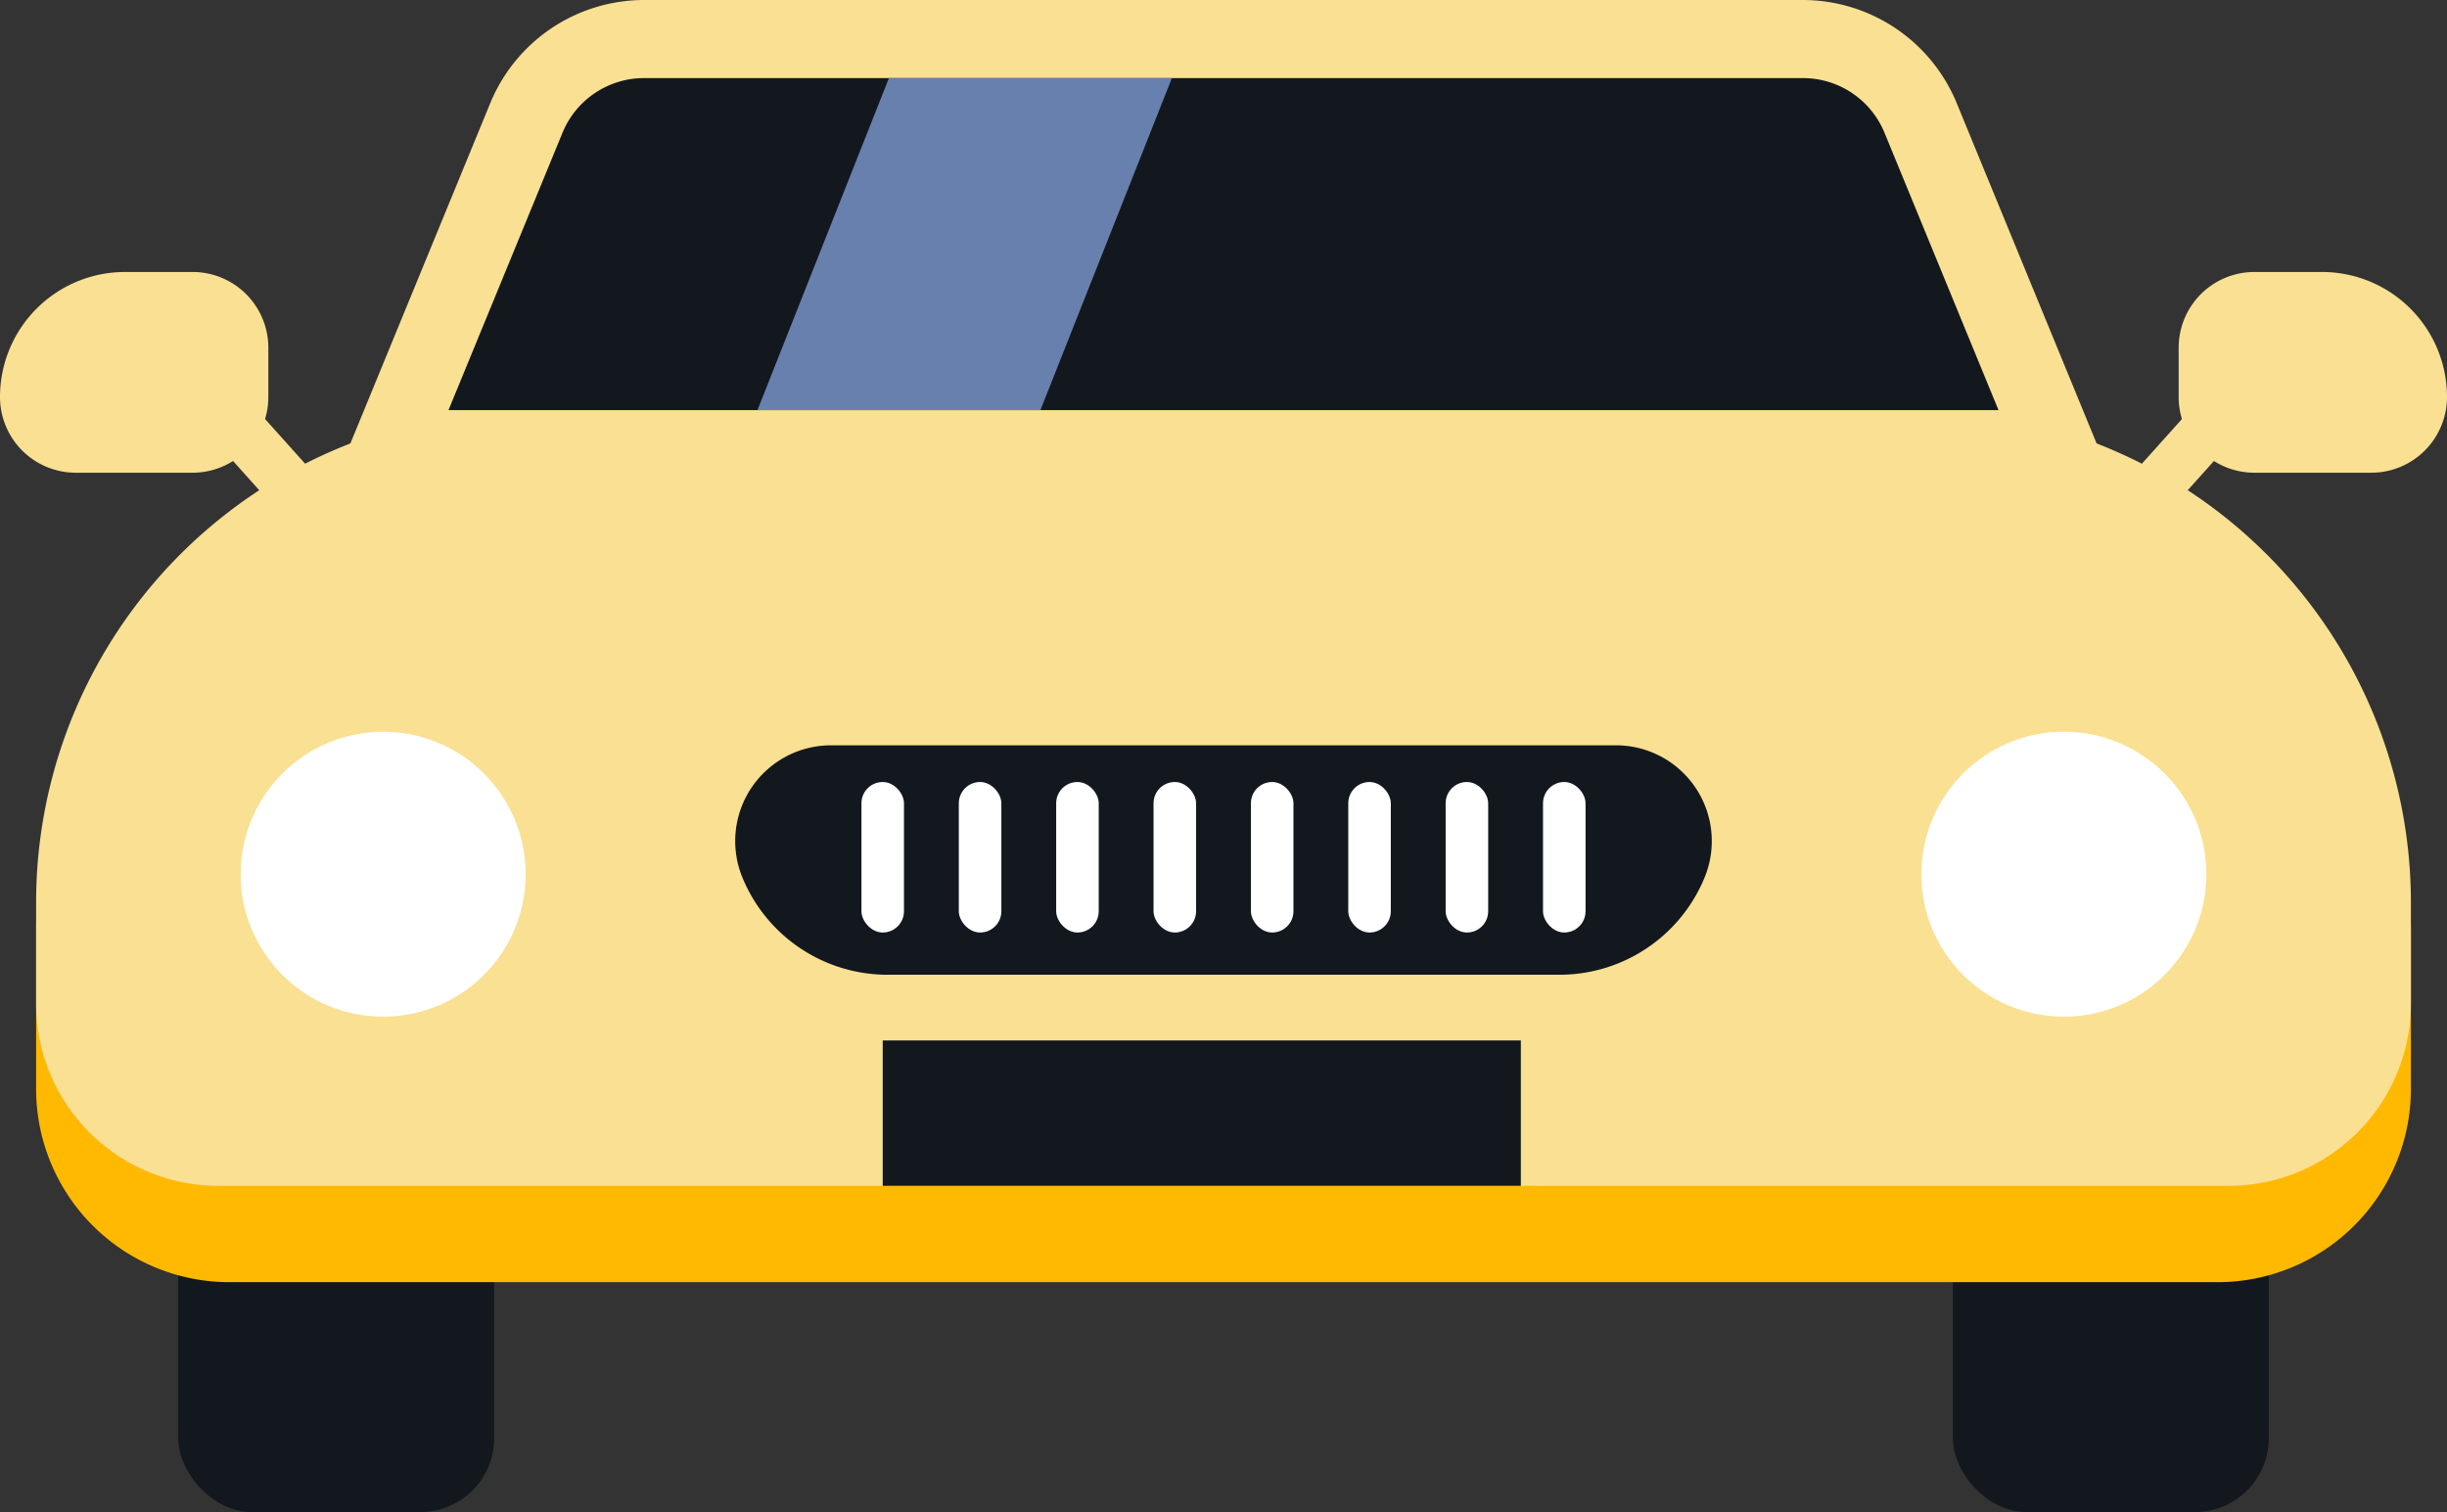
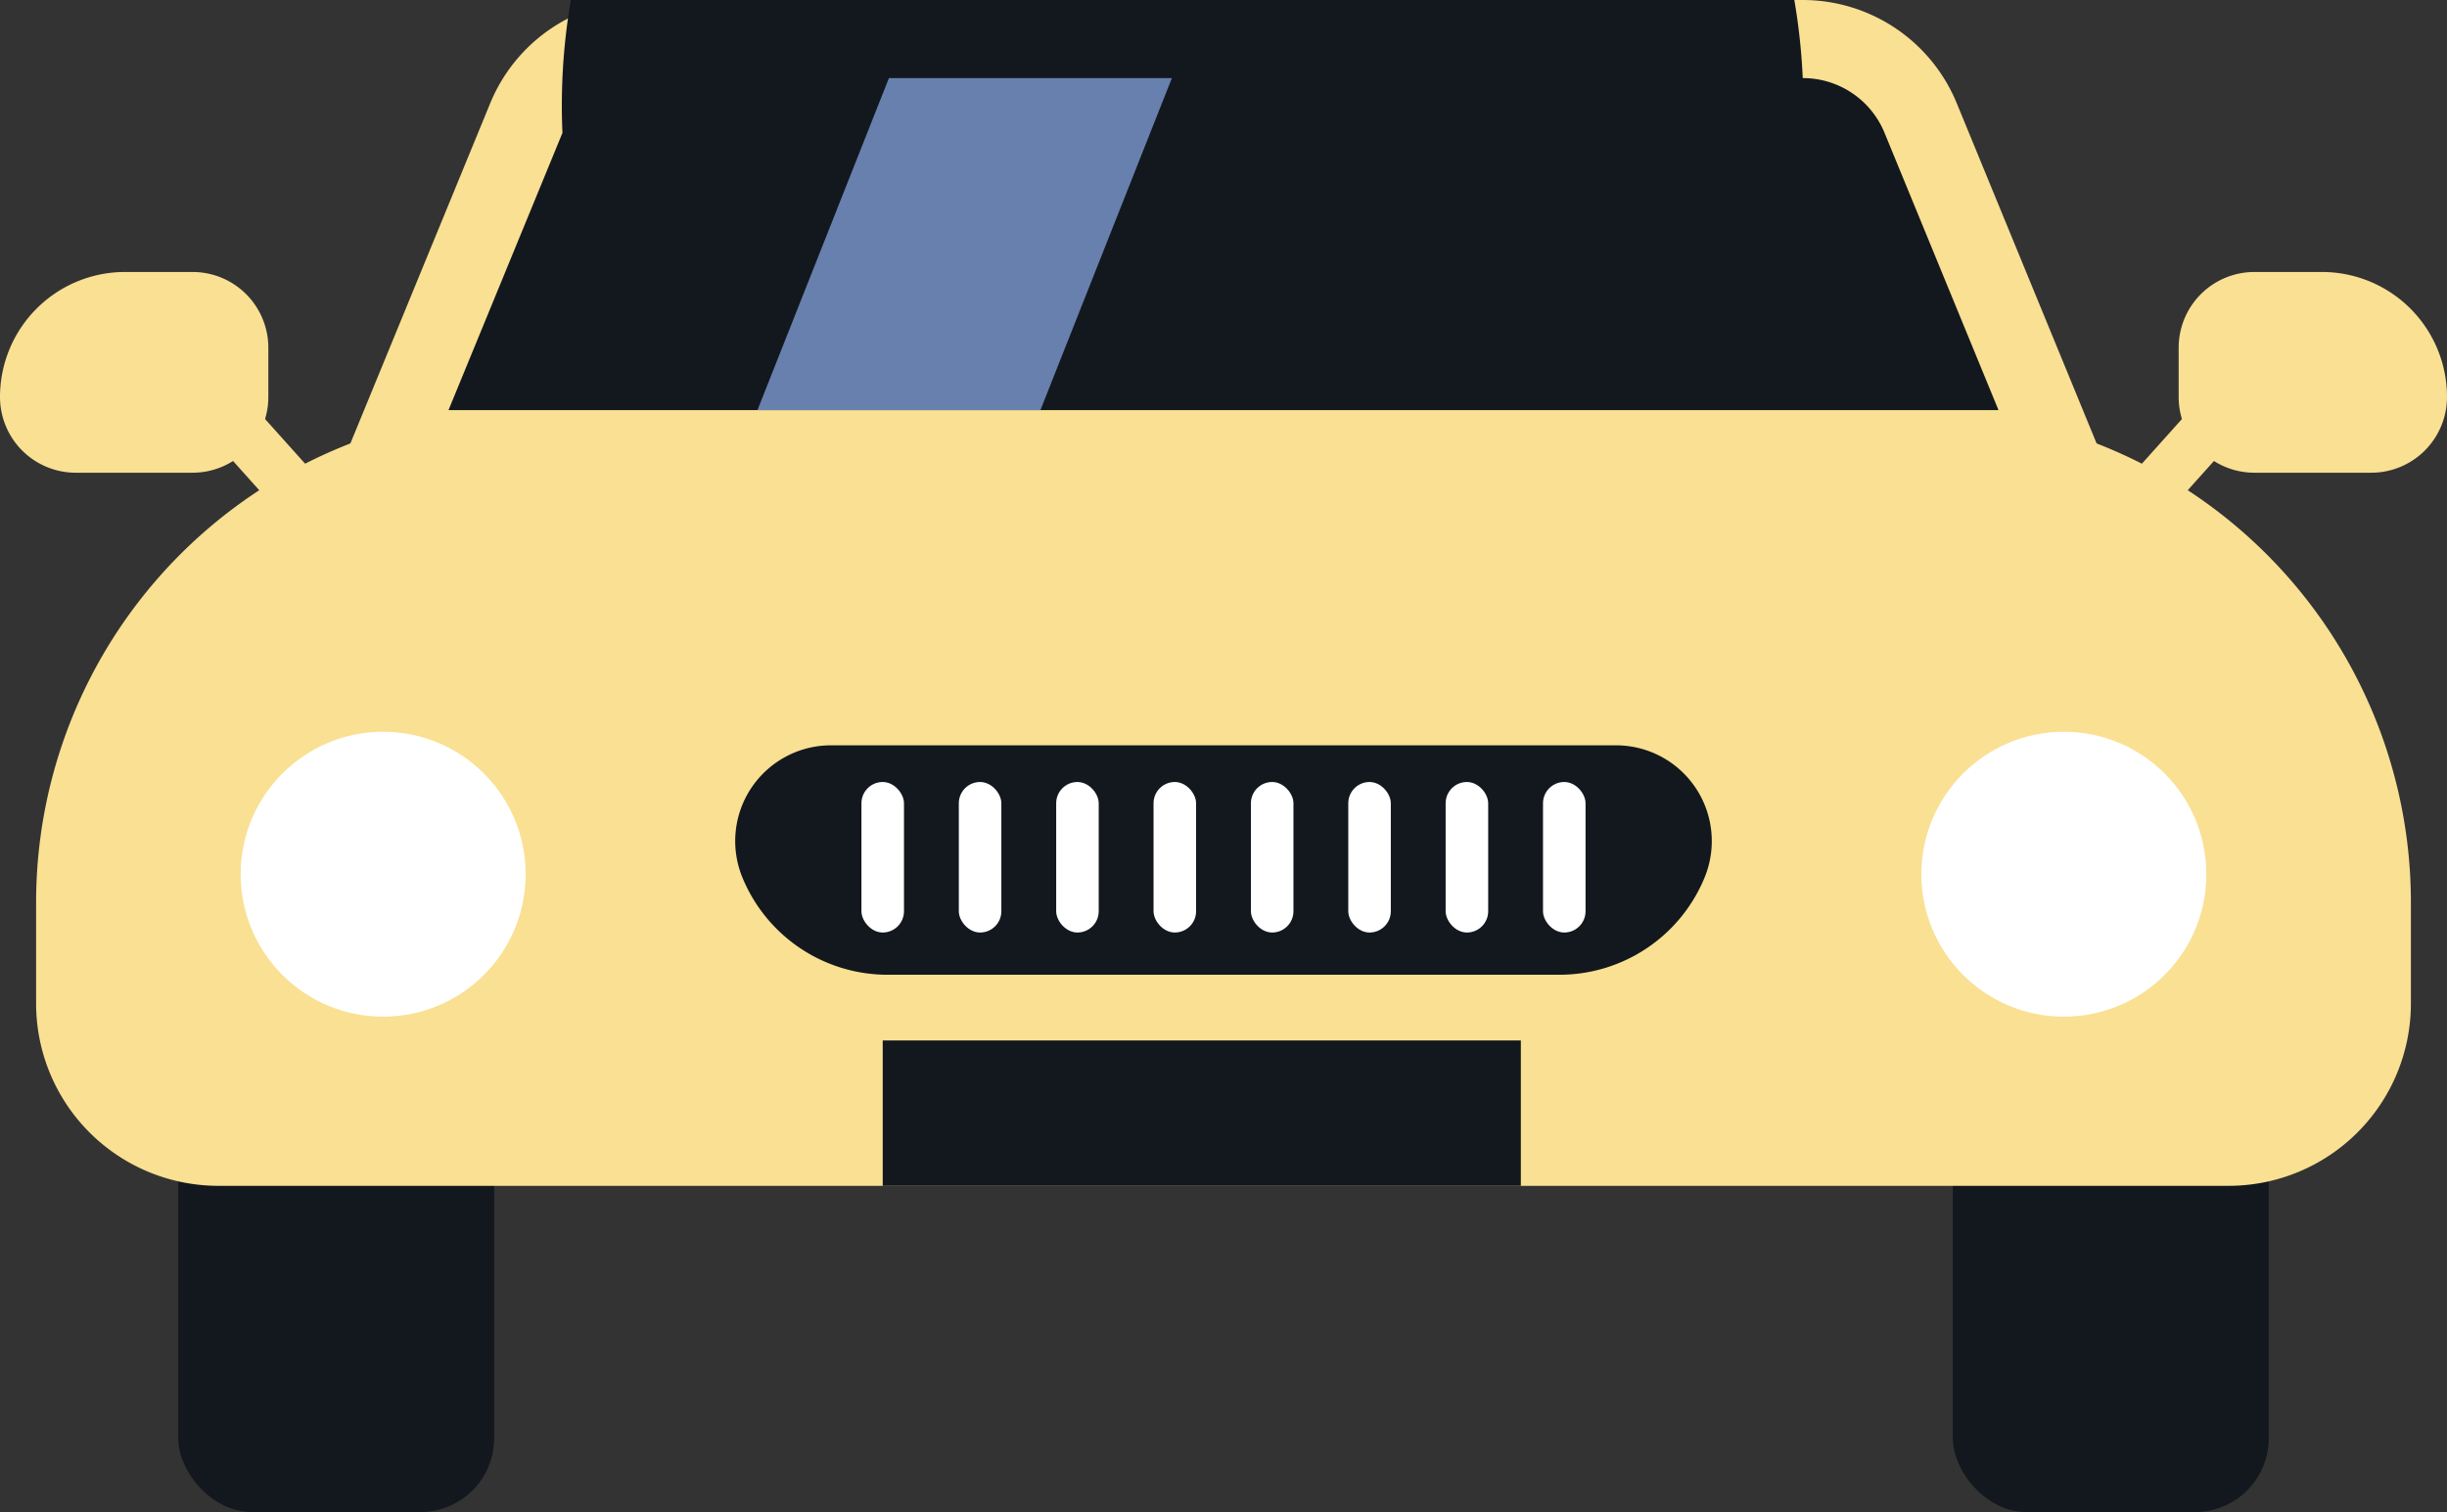
<svg xmlns="http://www.w3.org/2000/svg" width="100%" height="100%" viewBox="0 0 391.614 242.028" style="vertical-align: middle; max-width: 100%; width: 100%;">
  <rect x="0" y="0" width="391.614" height="242.028" fill="#333333" stroke="none" />
  <g>
    <g>
      <rect x="28.523" y="168.435" width="50.56" height="73.593" rx="11.821" fill="rgb(19, 24, 30)">
     </rect>
      <rect x="312.53" y="168.435" width="50.56" height="73.593" rx="11.821" fill="rgb(19, 24, 30)">
     </rect>
-       <path d="M89.328,65.646H302.286a83.55,83.55,0,0,1,83.55,83.55v25.1A30.937,30.937,0,0,1,354.9,205.231H36.715A30.937,30.937,0,0,1,5.778,174.294V149.2a83.55,83.55,0,0,1,83.55-83.55Z" fill="rgb(255, 185, 0)">
-      </path>
      <path d="M84.577,65.646H307.037a78.8,78.8,0,0,1,78.8,78.8v16.185a29.178,29.178,0,0,1-29.178,29.178H34.956A29.178,29.178,0,0,1,5.778,160.631V144.446a78.8,78.8,0,0,1,78.8-78.8Z" fill="rgb(249,224,147)">
     </path>
      <path d="M358.2,126.11H33.418L78.456,16.52A26.648,26.648,0,0,1,103.105,0h185.4a26.648,26.648,0,0,1,24.649,16.52Z" fill="rgb(249,224,147)">
     </path>
-       <path d="M319.838,65.646,301.6,21.27A14.109,14.109,0,0,0,288.509,12.5h-185.4A14.107,14.107,0,0,0,90.013,21.27L71.776,65.646Z" fill="rgb(19, 24, 30)">
+       <path d="M319.838,65.646,301.6,21.27A14.109,14.109,0,0,0,288.509,12.5A14.107,14.107,0,0,0,90.013,21.27L71.776,65.646Z" fill="rgb(19, 24, 30)">
     </path>
      <polygon points="121.221 65.646 166.507 65.646 187.549 12.496 142.263 12.496 121.221 65.646" fill="rgb(104, 128, 173)">
     </polygon>
      <path d="M118.815,140.459h0a25.107,25.107,0,0,0,23.222,15.563H249.576A25.107,25.107,0,0,0,272.8,140.459h0A15.329,15.329,0,0,0,258.621,119.3H132.993A15.328,15.328,0,0,0,118.815,140.459Z" fill="rgb(19, 24, 30)">
     </path>
      <rect x="137.864" y="125.17" width="6.808" height="24.091" rx="3.404" fill="rgb(255, 255, 255)">
     </rect>
      <rect x="153.447" y="125.17" width="6.808" height="24.091" rx="3.404" fill="rgb(255, 255, 255)">
     </rect>
      <rect x="169.029" y="125.17" width="6.808" height="24.091" rx="3.404" fill="rgb(255, 255, 255)">
     </rect>
      <rect x="184.612" y="125.17" width="6.808" height="24.091" rx="3.404" fill="rgb(255, 255, 255)">
     </rect>
      <rect x="200.194" y="125.17" width="6.808" height="24.091" rx="3.404" fill="rgb(255, 255, 255)">
     </rect>
      <rect x="215.776" y="125.17" width="6.808" height="24.091" rx="3.404" fill="rgb(255, 255, 255)">
     </rect>
      <rect x="231.359" y="125.17" width="6.808" height="24.091" rx="3.404" fill="rgb(255, 255, 255)">
     </rect>
      <rect x="246.941" y="125.17" width="6.808" height="24.091" rx="3.404" fill="rgb(255, 255, 255)">
     </rect>
      <circle cx="61.318" cy="139.931" r="22.804" fill="rgb(255, 255, 255)">
     </circle>
      <circle cx="330.296" cy="139.931" r="22.804" fill="rgb(255, 255, 255)">
     </circle>
      <path d="M20.007,43.534H30.82A12.125,12.125,0,0,1,42.945,55.659v7.882A12.125,12.125,0,0,1,30.82,75.666H12.125A12.125,12.125,0,0,1,0,63.541v0A20.007,20.007,0,0,1,20.007,43.534Z" fill="rgb(249,224,147)">
     </path>
      <rect x="25.475" y="69.893" width="35.242" height="8.298" transform="translate(69.453 -7.473) rotate(48.119)" fill="rgb(249,224,147)">
     </rect>
      <path d="M360.794,43.534h18.695a12.125,12.125,0,0,1,12.125,12.125v7.882a12.125,12.125,0,0,1-12.125,12.125H368.676a20.007,20.007,0,0,1-20.007-20.007v0a12.125,12.125,0,0,1,12.125-12.125Z" transform="translate(740.283 119.2) rotate(-180)" fill="rgb(249,224,147)">
     </path>
      <rect x="330.897" y="69.893" width="35.242" height="8.298" transform="translate(636.31 -136.013) rotate(131.881)" fill="rgb(249,224,147)">
     </rect>
      <rect x="141.269" y="166.541" width="102.123" height="23.268" fill="rgb(19, 24, 30)">
     </rect>
    </g>
  </g>
</svg>